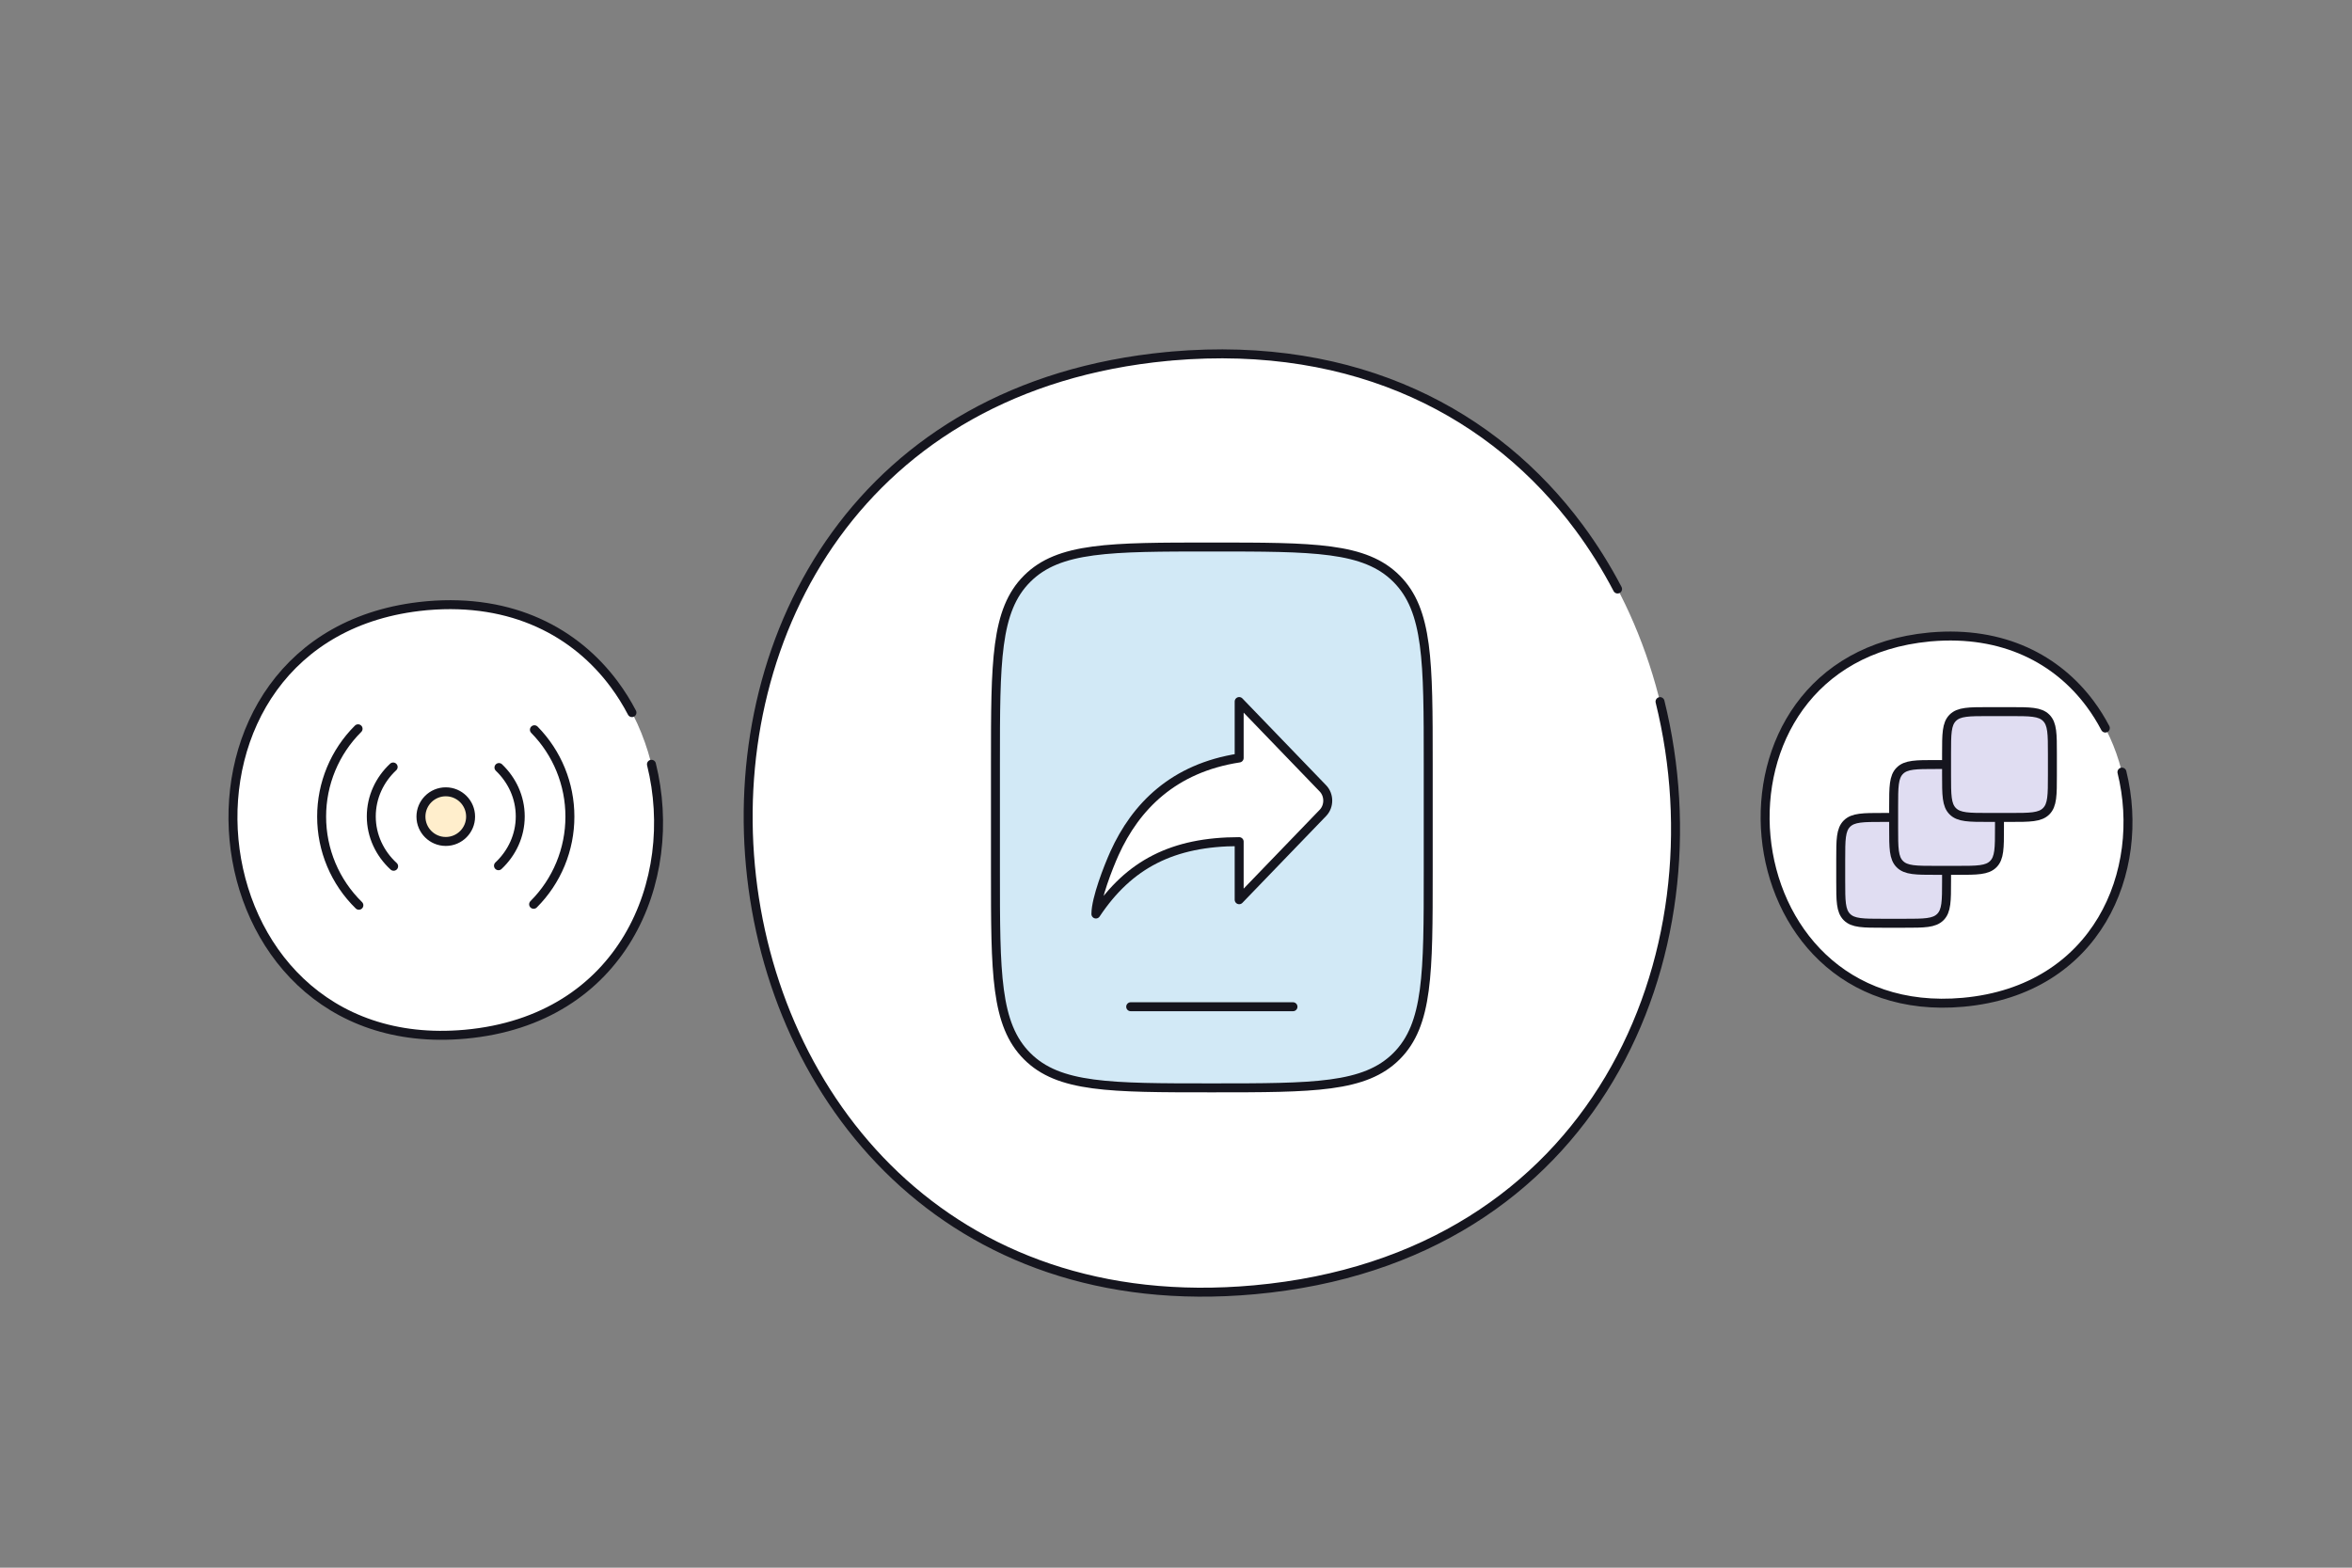
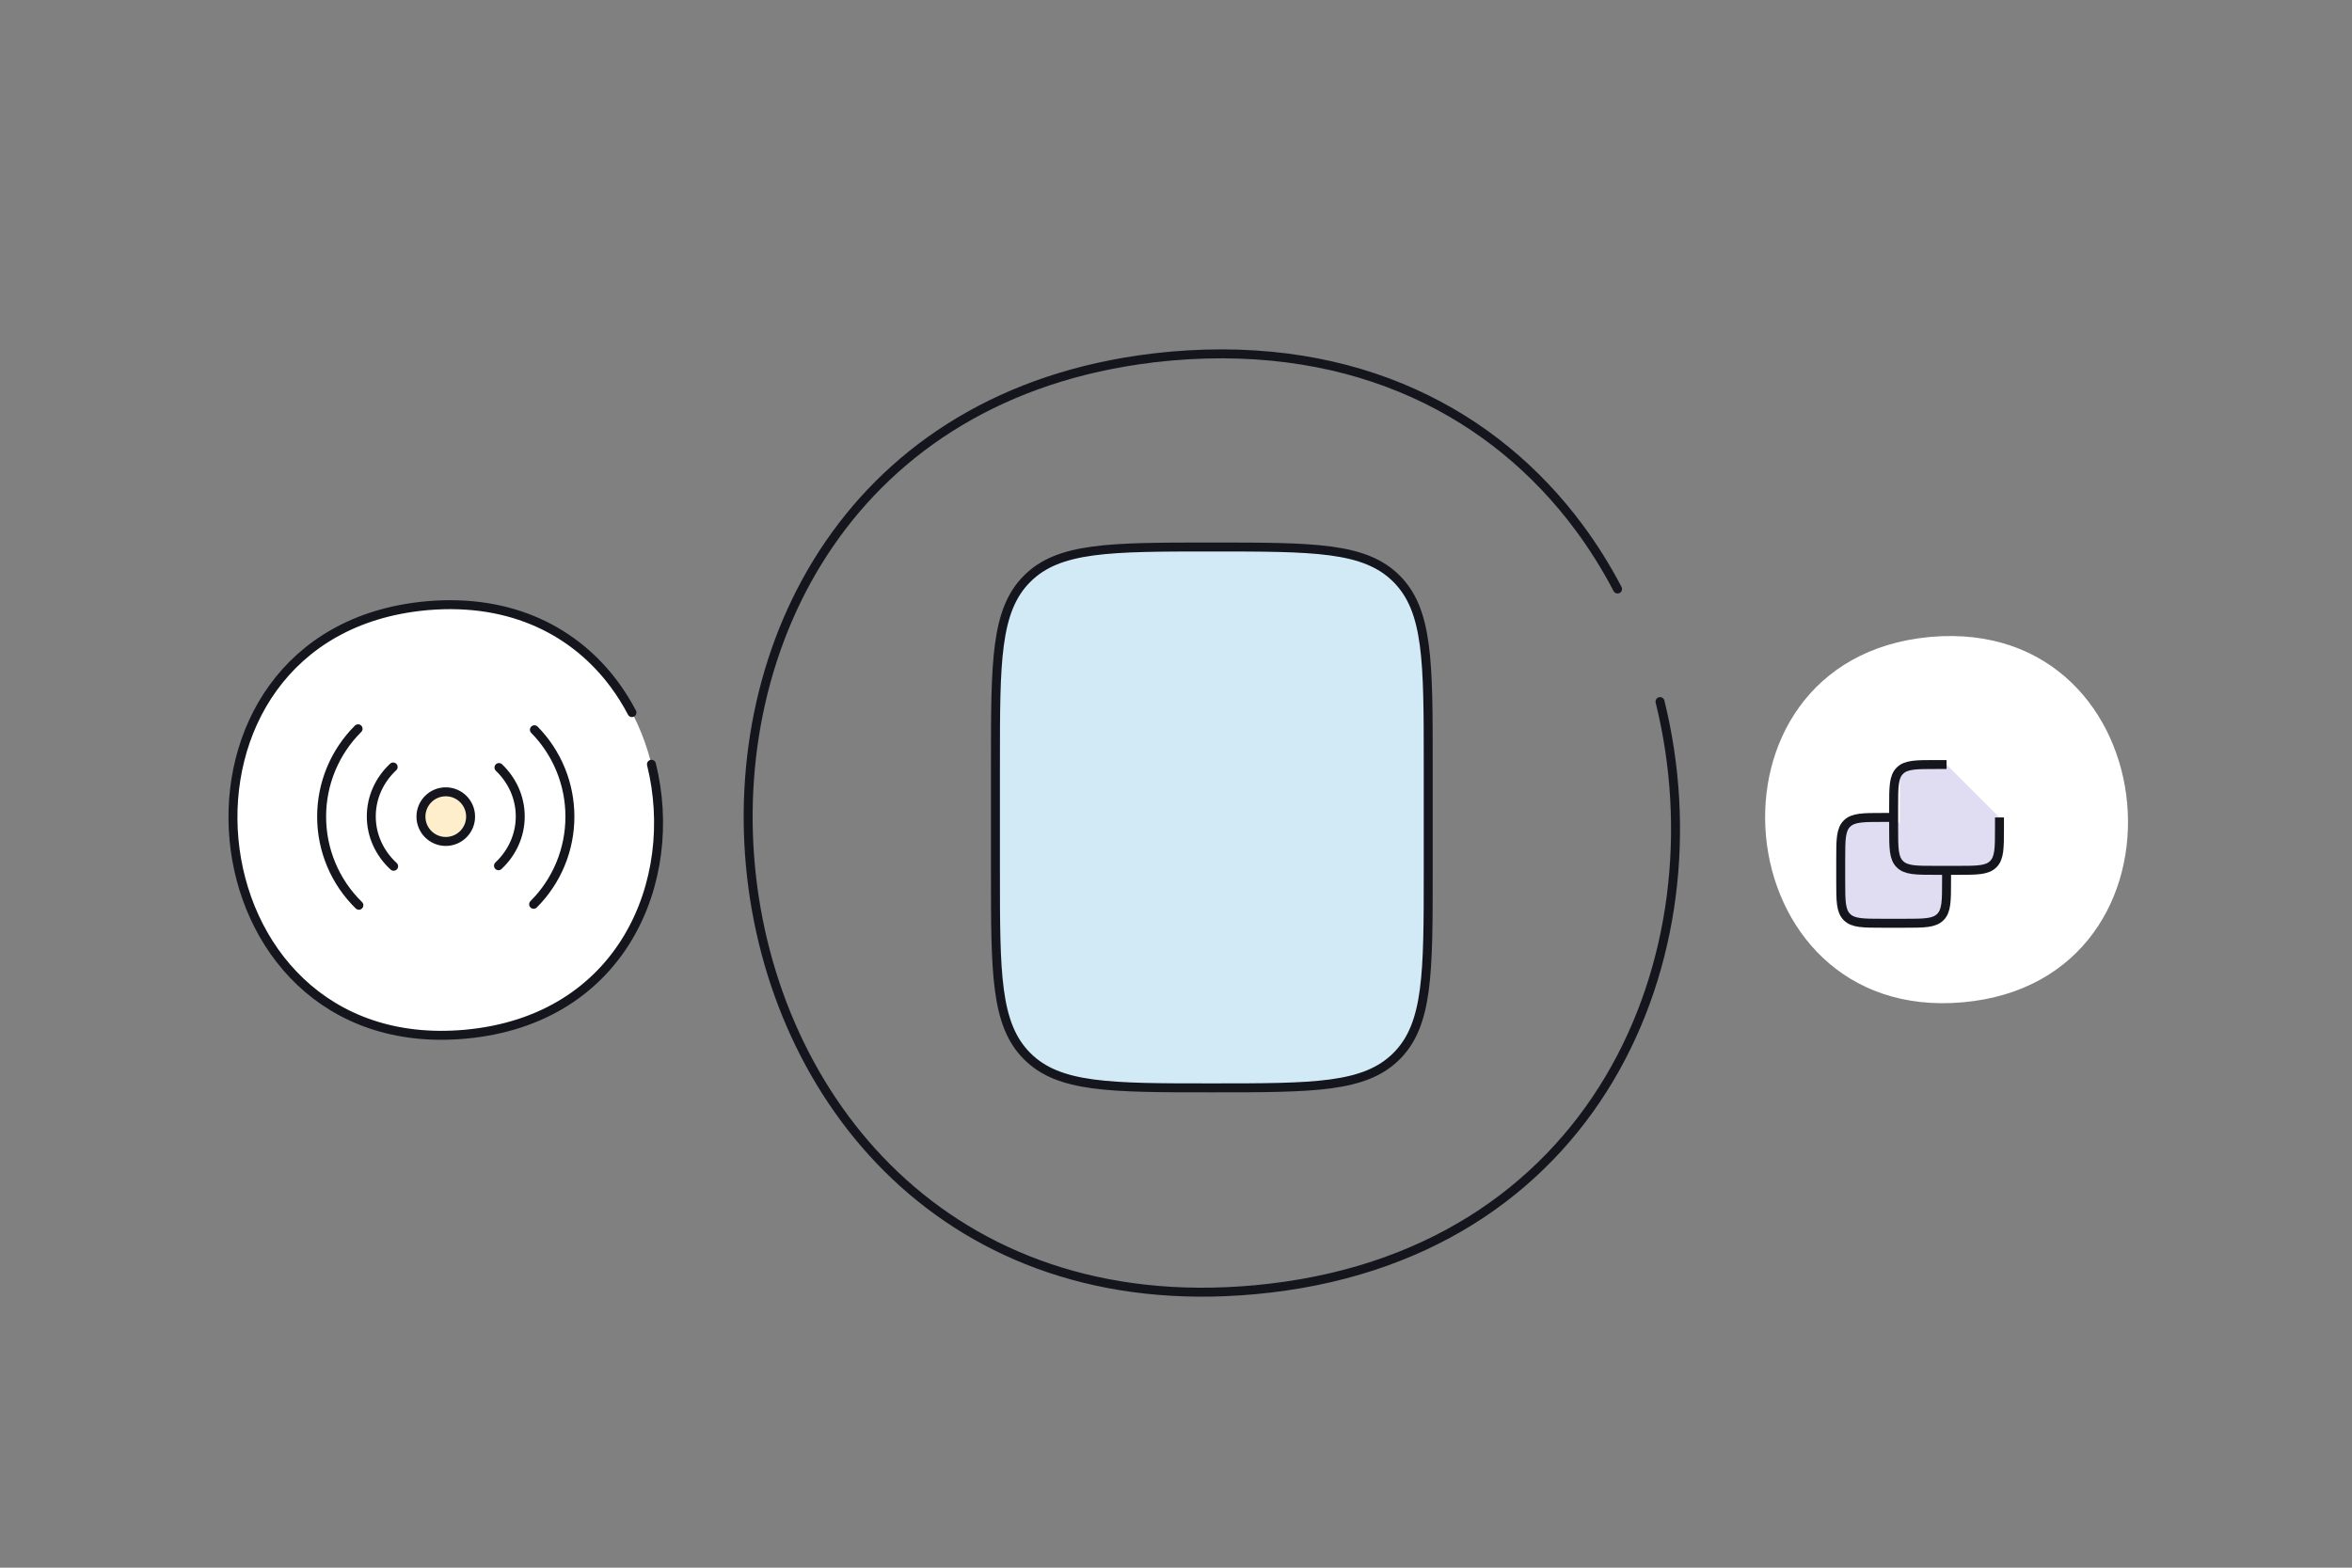
<svg xmlns="http://www.w3.org/2000/svg" width="525" height="350" viewBox="0 0 525 350" fill="none">
  <rect x="0" y="0" width="525" height="350" fill="#808080" stroke="none" />
  <g clip-path="url(#clip0_1869_45223)">
    <mask id="mask0_1869_45223" style="mask-type:alpha" maskUnits="userSpaceOnUse" x="-7" y="30" width="532" height="376">
      <path d="M525 30.5H-7V405.5H525V30.5Z" fill="white" />
    </mask>
    <g mask="url(#mask0_1869_45223)">
-       <path d="M261.485 79.489C398.579 67.629 417.037 275.492 279.986 287.955C142.891 300.418 123.614 92.642 260.579 79.575C260.881 79.575 261.183 79.532 261.485 79.489Z" fill="white" />
      <path d="M370.542 156.638C384.534 213.16 356.486 280.998 279.986 287.955C142.891 300.418 123.614 92.642 260.579 79.575C260.881 79.575 261.183 79.532 261.485 79.489C303.051 75.893 333.711 92.495 352.438 117.725C355.67 122.08 358.547 126.692 361.062 131.501" stroke="#15151E" stroke-width="2" stroke-linecap="round" stroke-linejoin="round" />
      <path d="M222.199 170.425C222.199 147.658 222.199 136.271 229.275 129.201C236.351 122.131 247.732 122.125 270.499 122.125C293.267 122.125 304.653 122.125 311.723 129.201C318.793 136.277 318.799 147.658 318.799 170.425V194.575C318.799 217.342 318.799 228.729 311.723 235.799C304.647 242.869 293.267 242.875 270.499 242.875C247.732 242.875 236.345 242.875 229.275 235.799C222.205 228.723 222.199 217.342 222.199 194.575V170.425Z" fill="#D2E9F6" stroke="#15151E" stroke-width="2" />
-       <path d="M288.612 224.762H252.387" stroke="#15151E" stroke-width="2" stroke-linecap="round" />
-       <path d="M276.6 200.875V187.904C261.81 187.904 252.016 192.944 244.621 204.062C244.621 200.612 247.386 193.589 248.768 190.509C253.5 180.061 261.926 171.483 276.6 169.226V156.625L295.322 176.045C296.721 177.527 296.721 179.973 295.322 181.456L276.6 200.875Z" fill="white" stroke="#15151E" stroke-width="2" stroke-linecap="round" stroke-linejoin="round" />
      <path d="M95.363 135.224C158.28 129.782 166.751 225.177 103.853 230.897C40.936 236.617 32.089 141.261 94.947 135.264C95.086 135.264 95.224 135.244 95.363 135.224Z" fill="white" />
      <path d="M145.413 170.631C151.834 196.571 138.962 227.704 103.853 230.897C40.936 236.617 32.089 141.261 94.947 135.264C95.086 135.264 95.224 135.244 95.363 135.224C114.439 133.574 128.51 141.193 137.104 152.772C138.588 154.771 139.908 156.888 141.062 159.095" stroke="#15151E" stroke-width="2" stroke-linecap="round" stroke-linejoin="round" />
      <path d="M119.288 162.923C124.373 168.097 127.218 175.064 127.21 182.319C127.214 185.954 126.501 189.554 125.112 192.912C123.723 196.271 121.684 199.323 119.113 201.892M80.106 202.108C77.47 199.531 75.376 196.453 73.949 193.054C72.521 189.655 71.788 186.005 71.793 182.319C71.788 178.675 72.505 175.066 73.901 171.7C75.297 168.334 77.346 165.278 79.928 162.707M111.374 171.358C114.311 174.17 116.126 178.021 116.126 182.269C116.126 186.569 114.27 190.462 111.269 193.28M87.864 193.402C84.788 190.573 82.876 186.63 82.876 182.269C82.876 177.96 84.741 174.056 87.758 171.236" stroke="#15151E" stroke-width="2" stroke-linecap="round" stroke-linejoin="round" />
      <path d="M99.503 187.861C102.563 187.861 105.044 185.38 105.044 182.319C105.044 179.258 102.563 176.777 99.503 176.777C96.442 176.777 93.961 179.258 93.961 182.319C93.961 185.38 96.442 187.861 99.503 187.861Z" fill="#FFEECC" stroke="#15151E" stroke-width="2" />
      <path d="M430.972 142.191C484.618 137.551 491.841 218.888 438.212 223.765C384.566 228.642 377.023 147.338 430.618 142.225C430.736 142.225 430.854 142.208 430.972 142.191Z" fill="white" />
-       <path d="M473.647 172.38C479.122 194.498 468.147 221.043 438.212 223.765C384.566 228.642 377.023 147.338 430.618 142.225C430.736 142.225 430.854 142.208 430.972 142.191C447.237 140.784 459.235 147.281 466.562 157.153C467.827 158.857 468.953 160.662 469.938 162.544" stroke="#15151E" stroke-width="2" stroke-linecap="round" stroke-linejoin="round" />
      <path d="M422.688 182.5H420.325C415.869 182.5 413.644 182.5 412.259 183.884C410.875 185.269 410.875 187.494 410.875 191.95V196.675C410.875 201.131 410.875 203.356 412.259 204.741C413.644 206.125 415.869 206.125 420.325 206.125H425.05C429.506 206.125 431.731 206.125 433.116 204.741C434.5 203.356 434.5 201.131 434.5 196.675V194.312" fill="#E0DDF2" />
      <path d="M422.687 182.5H420.325C415.869 182.5 413.644 182.5 412.259 183.884C410.875 185.269 410.875 187.494 410.875 191.95V196.675C410.875 201.131 410.875 203.356 412.259 204.741C413.644 206.125 415.869 206.125 420.325 206.125H425.05C429.506 206.125 431.731 206.125 433.116 204.741C434.5 203.356 434.5 201.131 434.5 196.675V194.312" stroke="#15151E" stroke-width="2" />
-       <path d="M434.5 170.688H432.137C427.682 170.688 425.456 170.687 424.072 172.072C422.687 173.456 422.688 175.682 422.688 180.137V184.862C422.688 189.318 422.687 191.544 424.072 192.928C425.456 194.312 427.682 194.312 432.137 194.312H436.862C441.318 194.312 443.544 194.312 444.928 192.928C446.312 191.544 446.312 189.318 446.312 184.862V182.5" fill="#E0DDF2" />
+       <path d="M434.5 170.688H432.137C427.682 170.688 425.456 170.687 424.072 172.072V184.862C422.688 189.318 422.687 191.544 424.072 192.928C425.456 194.312 427.682 194.312 432.137 194.312H436.862C441.318 194.312 443.544 194.312 444.928 192.928C446.312 191.544 446.312 189.318 446.312 184.862V182.5" fill="#E0DDF2" />
      <path d="M434.5 170.688H432.137C427.682 170.688 425.456 170.687 424.072 172.072C422.687 173.456 422.688 175.682 422.688 180.137V184.862C422.688 189.318 422.687 191.544 424.072 192.928C425.456 194.312 427.682 194.312 432.137 194.312H436.862C441.318 194.312 443.544 194.312 444.928 192.928C446.312 191.544 446.312 189.318 446.312 184.862V182.5" stroke="#15151E" stroke-width="2" />
-       <path d="M434.5 168.325C434.5 163.869 434.5 161.644 435.884 160.259C437.269 158.875 439.494 158.875 443.95 158.875H448.675C453.131 158.875 455.356 158.875 456.741 160.259C458.125 161.644 458.125 163.869 458.125 168.325V173.05C458.125 177.506 458.125 179.731 456.741 181.116C455.356 182.5 453.131 182.5 448.675 182.5H443.95C439.494 182.5 437.269 182.5 435.884 181.116C434.5 179.731 434.5 177.506 434.5 173.05V168.325Z" fill="#E0DDF2" stroke="#15151E" stroke-width="2" />
    </g>
  </g>
  <defs>
    <clipPath id="clip0_1869_45223">
      <rect width="525" height="405" fill="white" transform="translate(0 0.5)" />
    </clipPath>
  </defs>
</svg>